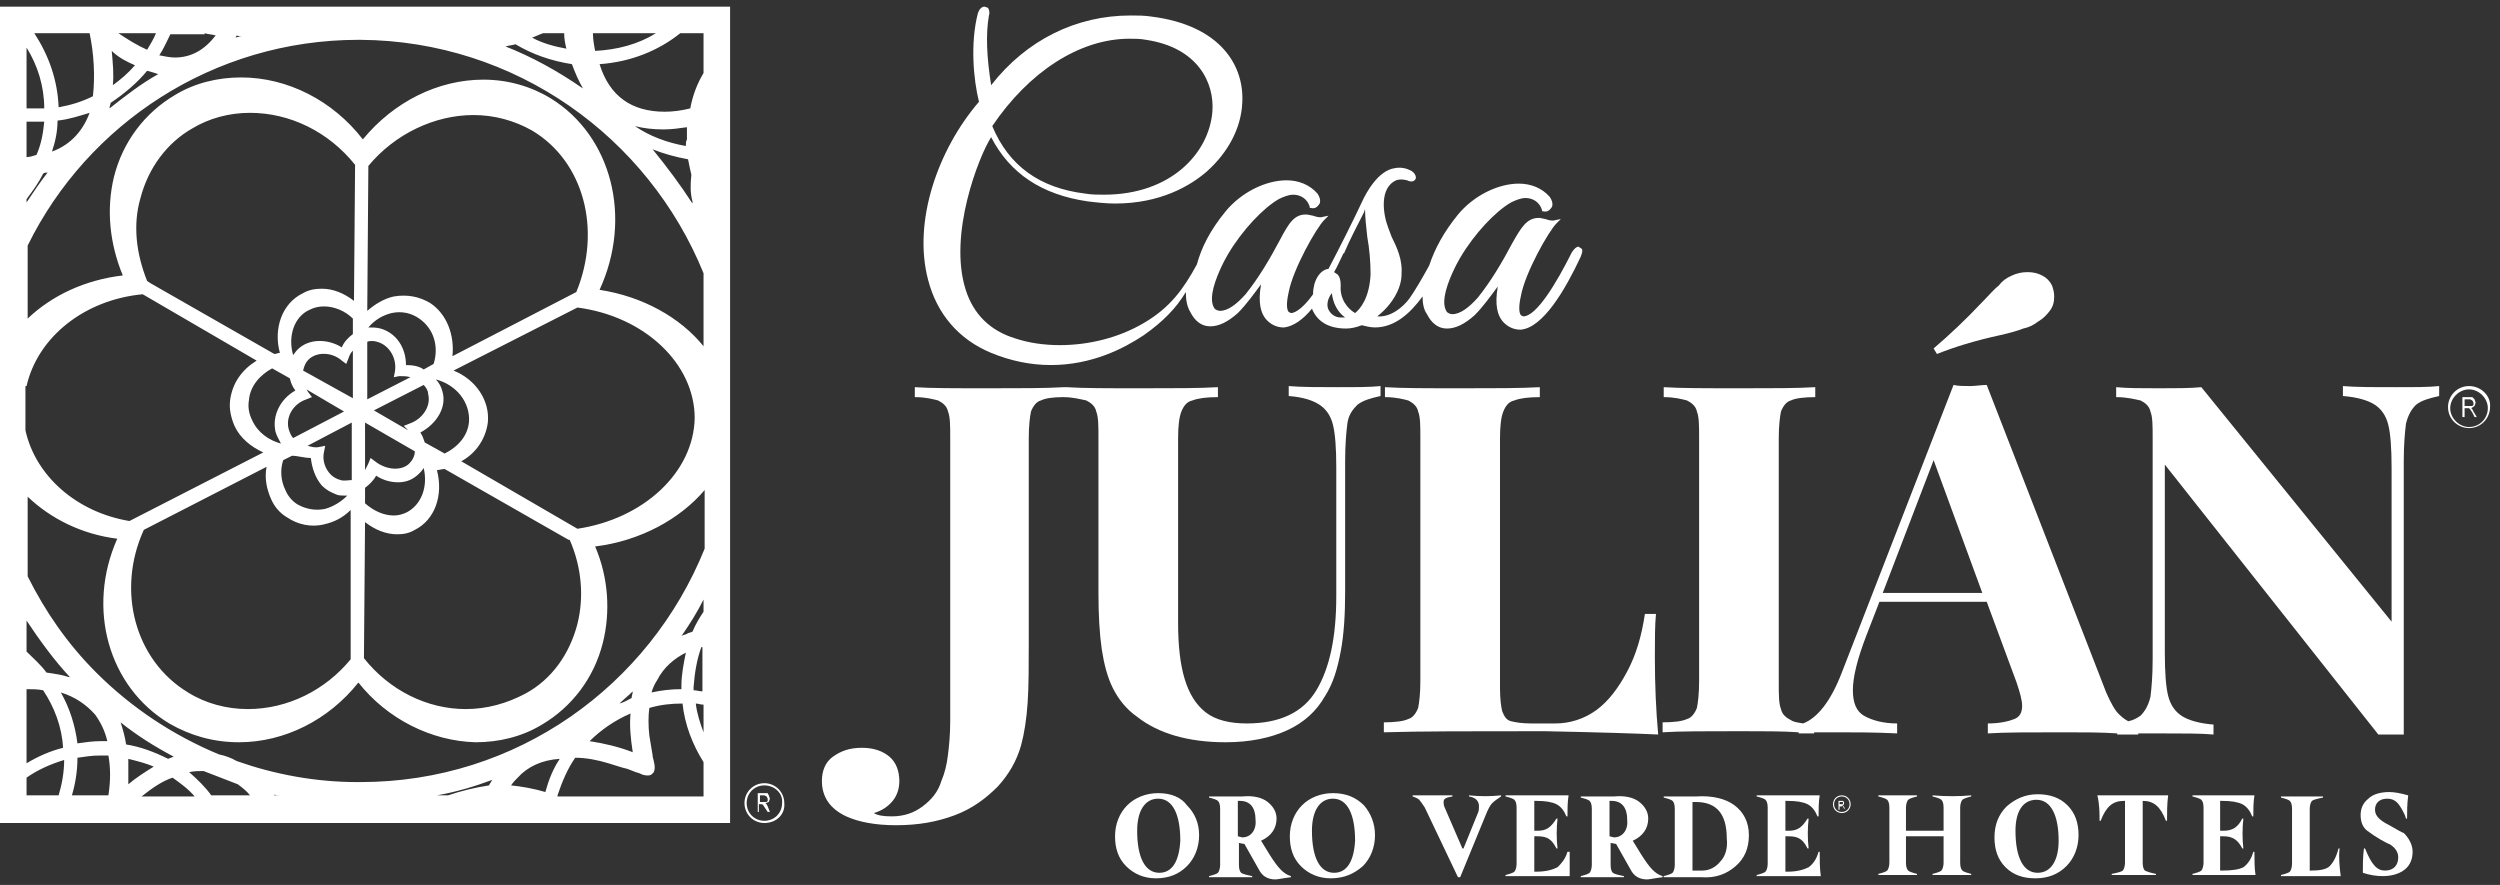
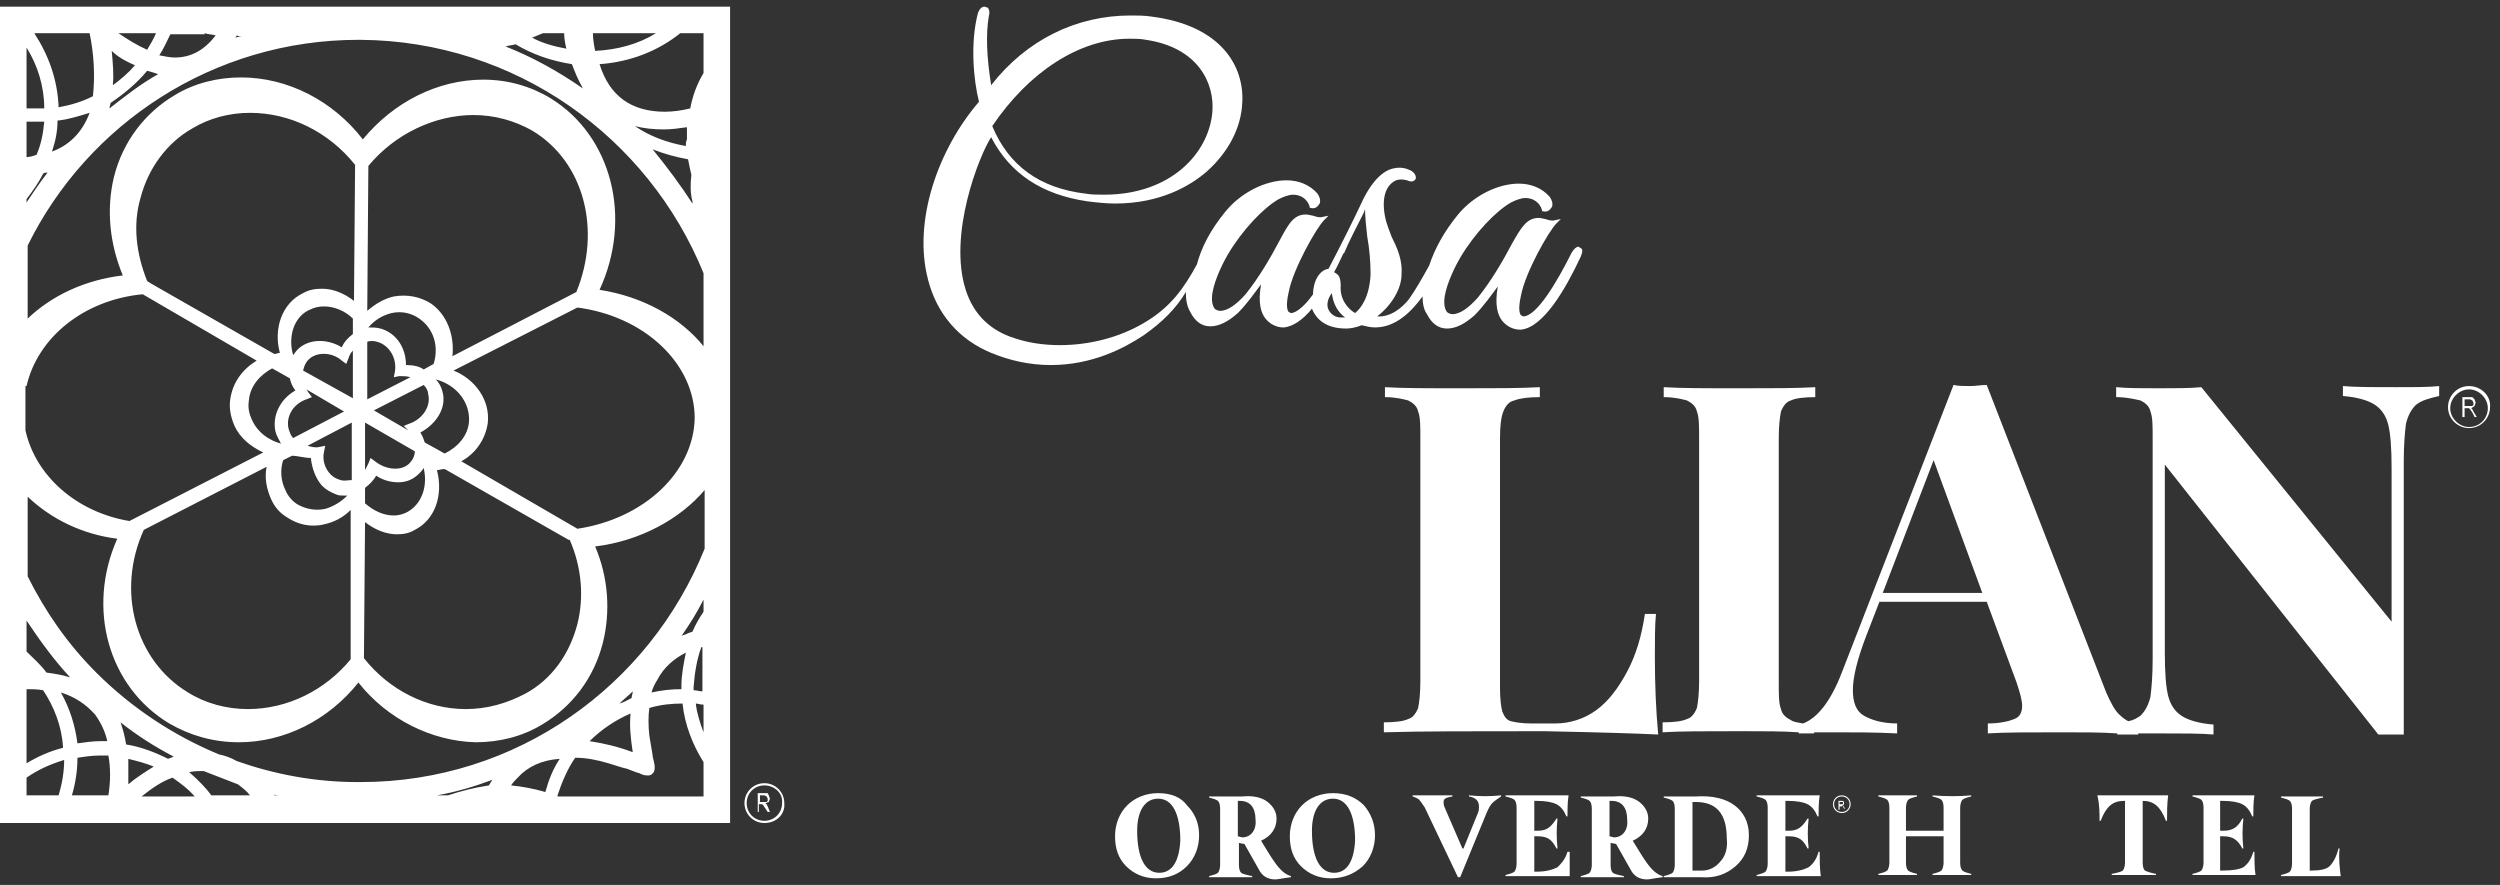
<svg xmlns="http://www.w3.org/2000/svg" width="226" height="80" viewBox="0 0 226 80" fill="none">
  <rect x="0" y="0" width="226" height="80" fill="#333333" stroke="none" />
  <g id="Group">
    <g id="Group_2">
      <path id="Vector" d="M68.7 72.5H69.1H69.3L69.4 72.4V72.2L69.3 72L69.1 71.9H68.7V72.5ZM68.5 73.4V71.7H69.1H69.4L69.5 71.9L69.6 72.2L69.5 72.5L69.2 72.6L69.3 72.7L69.4 72.9L69.6 73.4H69.4L69.2 73.1L69 72.8L68.9 72.7H68.8H68.6V73.4H68.5Z" fill="white" />
-       <path id="Vector_2" d="M69.1 71C68.2 71 67.5 71.7 67.5 72.6C67.5 73.5 68.2 74.2 69.1 74.2C70 74.2 70.7 73.5 70.7 72.6C70.8 71.7 70 71 69.1 71ZM69.1 74.4C68.1 74.4 67.3 73.6 67.3 72.6C67.3 71.6 68.1 70.8 69.1 70.8C70.1 70.8 70.9 71.6 70.9 72.6C71 73.6 70.2 74.4 69.1 74.4Z" fill="white" />
+       <path id="Vector_2" d="M69.1 71C68.2 71 67.5 71.7 67.5 72.6C67.5 73.5 68.2 74.2 69.1 74.2C70 74.2 70.7 73.5 70.7 72.6C70.8 71.7 70 71 69.1 71M69.1 74.4C68.1 74.4 67.3 73.6 67.3 72.6C67.3 71.6 68.1 70.8 69.1 70.8C70.1 70.8 70.9 71.6 70.9 72.6C71 73.6 70.2 74.4 69.1 74.4Z" fill="white" />
    </g>
    <g id="Group_3">
      <path id="Vector_3" d="M83.9 25.3C84.7 28.4 86.7 30.7 89.6 31.9C91.3 32.6 93.1 33 95 33C98.7 33 101.6 31.5 103.4 30.3C105.1 29.1 106.3 27.9 107.2 26.4C107.2 27.1 107.3 27.7 107.6 28.2C108 29 108.6 29.5 109.4 29.5C110.2 29.5 111 29.1 111.9 28.3C112.7 27.5 113.4 26.5 114 25.7C113.7 27.4 114 28.3 114.4 28.8C114.8 29.3 115.4 29.6 116 29.6H116.1C116.9 29.5 117.8 28.9 118.6 27.9C119 28.9 119.9 29.7 121.7 29.7C122.1 29.7 122.6 29.6 123.1 29.4C123.5 29.5 123.9 29.6 124.3 29.6C126.1 29.6 127.5 28.3 128.6 26.8C128.6 27.4 128.7 28 129 28.4C129.4 29.2 130 29.7 130.8 29.7C131.6 29.7 132.4 29.3 133.3 28.5C134.1 27.7 134.8 26.7 135.4 25.9C135.1 27.6 135.4 28.5 135.8 29C136.2 29.5 136.8 29.8 137.4 29.8H137.5C139.5 29.6 141.5 26.2 142.9 23.2C143 22.9 143.1 22.7 143 22.5L142.7 22.3C142.5 22.3 142.3 22.5 142.1 22.8C140.7 25.6 138.9 28.6 137.7 28.6L137.5 28.5C137.4 28.4 137.2 28 137.5 26.7C137.9 24.6 140 20.9 140.7 20.2L141.1 19.8L140.6 19.9C140.3 20 140 19.9 139.7 19.8L139.2 19.7H139.1C138 19.7 137.5 20.6 136.7 22C135.8 23.7 134.8 25.4 133.6 26.9C132.8 27.8 132 28.4 131.3 28.4C131.1 28.4 130.9 28.3 130.8 28.2C130.6 27.9 130.5 27.5 130.6 26.8C130.8 25.5 131.7 23.8 132 23.3C133.3 21.1 135.2 19.1 136.6 18.3C137 18.1 137.5 17.9 137.9 17.9C138.6 17.9 139.2 18.3 139.4 19V19.1H139.5C139.9 19.2 140.1 19 140.3 18.7C140.4 18.4 140.3 18.1 140.1 17.8C139.4 17 138.4 16.6 137.3 16.6C135.4 16.6 133.2 17.7 131.8 19.4C130.5 21 129.7 22.5 129.2 24C128.6 25.1 127.9 26.3 127.4 27C126.8 27.8 125.7 28.7 124.5 28.6C125.8 27.6 126.7 26.1 126.7 24.8C126.8 23.5 126.3 22.4 125.8 21.4C125.7 21.1 125.6 20.9 125.5 20.6C125 19.3 124.7 17 126.2 16.3C126.5 16.2 126.8 16.2 127.2 16.3C127.6 16.5 127.9 16.4 128 16.1C128 15.9 127.9 15.6 127.5 15.4C127.1 15.2 126.6 15.1 126.1 15.2C124.6 15.4 123.5 17.4 123.1 18.3C122.3 20 121.2 22.2 120.1 24.3C119.3 24.4 118.7 25.4 118.7 26.6C118 27.6 117.2 28.3 116.7 28.3L116.5 28.2C116.4 28.1 116.2 27.7 116.5 26.4C116.9 24.3 119 20.6 119.7 19.9L120.1 19.5L119.6 19.6C119.3 19.7 119 19.6 118.7 19.5L118.2 19.4C117 19.3 116.5 20.2 115.7 21.7C114.8 23.4 113.8 25.1 112.6 26.6C111.8 27.5 111 28.1 110.3 28.1C110.1 28.1 109.9 28 109.8 27.9C109.6 27.6 109.5 27.2 109.6 26.5C109.8 25.2 110.7 23.5 111 23C112.3 20.8 114.2 18.8 115.6 18C116 17.8 116.5 17.6 116.9 17.6C117.6 17.6 118.2 18 118.4 18.7V18.8H118.5C118.9 18.9 119.1 18.7 119.3 18.4C119.4 18.1 119.3 17.8 119.1 17.5C118.4 16.7 117.4 16.3 116.3 16.3C114.4 16.3 112.2 17.4 110.8 19.1C109.4 20.8 108.6 22.4 108.2 23.9C107 26.1 105.8 27.8 103.4 29.2C101.2 30.5 98.5 31.2 95.8 31.2C94.4 31.2 93 31 91.8 30.6C89.5 29.9 88 28.4 87.3 26.2C85.7 21.2 88.5 14.1 89.6 12.4C91.3 15.7 94.2 17.6 98.3 18.2C99.1 18.3 100 18.4 100.8 18.4C104.9 18.4 107.6 16.8 109.1 15.5C111 13.8 112.2 11.6 112.3 9.3C112.5 6 110.4 2.3 104.1 1.5C103.5 1.4 102.8 1.4 102.2 1.4C97.3 1.4 92.8 3.6 89.6 7.7C89.2 5.2 89.1 3.1 89.4 1.4C89.5 1.1 89.4 0.8 89.3 0.7L89 0.6C88.7 0.6 88.5 0.9 88.4 1.2C87.7 3.9 88 7.2 88.5 9.2C84.8 13.5 82.5 20 83.9 25.3ZM123.3 19.2L123.4 18.9C123.4 19.6 123.5 20.5 123.6 21.4C123.8 22.5 123.9 23.7 123.9 24.8C123.8 26.9 123 27.9 122.5 28.3C121.8 27.9 121.1 27 121.2 25.8C121.2 25.3 121.1 25 120.9 24.8L120.6 24.6C120.9 24.1 121.1 23.6 121.4 23C121.4 23 121.4 22.9 121.5 22.9C122 21.7 122.7 20.4 123.3 19.2ZM120.4 26.5C120.5 27.4 120.9 28.2 121.6 28.7H121.2C120.7 28.7 120.3 28.4 120.1 28C119.9 27.6 120 27 120.4 26.5ZM89.7 11.4C93 6.5 97.6 3.5 102.1 3.5C102.6 3.5 103.1 3.5 103.6 3.6C108.3 4.3 109.8 7.5 109.6 10.1C109.3 13.8 105.9 17.6 99.8 17.6C99.2 17.6 98.7 17.6 98.1 17.5C94 17 91.2 15 89.7 11.4Z" fill="white" />
-       <path id="Vector_4" d="M116.5 34.9V35.8C117.8 35.9 118.7 36.2 119.3 36.6C119.9 37 120.3 37.6 120.5 38.4C120.7 39.2 120.8 40.5 120.8 42.2V53.9C120.8 57.6 120.2 60.4 119 62.4C117.8 64.4 115.7 65.4 112.7 65.4C111.2 65.4 109.9 65.1 109 64.4C108.1 63.7 107.5 62.7 107.1 61.4C106.7 60.1 106.5 58.4 106.5 56.3V39.6C106.5 38.5 106.6 37.7 106.8 37.2C107 36.7 107.3 36.3 107.8 36.2C108.3 36 109.1 35.9 110.1 35.9V35C108.5 35.1 106.1 35.1 103.1 35.1C100.1 35.1 97.9 35.1 96.4 35H96.3H96.2C94.6 35.1 92.3 35.1 89.4 35.1C86.3 35.1 84.1 35.1 82.7 35V35.9C83.7 35.9 84.4 36.1 84.8 36.2C85.2 36.4 85.6 36.7 85.7 37.2C85.9 37.7 85.9 38.5 85.9 39.6V59.9C85.9 62.2 85.9 64 85.9 65.2C85.9 66.4 85.8 67.4 85.7 68.2C85.6 69.1 85.4 69.9 85.1 70.6C84.8 71.6 84.2 72.3 83.4 72.9C82.6 73.5 81.7 73.8 80.6 73.8C79.8 73.8 79.3 73.7 79 73.5C79.7 73.3 80.3 72.9 80.7 72.4C81.1 71.9 81.3 71.3 81.3 70.6C81.3 69.7 81 68.9 80.4 68.4C79.8 67.9 79 67.6 77.9 67.6C76.8 67.6 76 67.9 75.3 68.4C74.6 68.9 74.3 69.7 74.3 70.6C74.3 72 75 73.1 76.5 73.8C77.6 74.3 79.1 74.6 81 74.6C83 74.6 84.7 74.3 86.3 73.7C87.9 73.1 89.1 72.2 90.2 71.1C91.2 70 91.9 68.8 92.3 67.4C92.6 66.3 92.8 65 92.9 63.5C93 62 93 60.2 93 58.1V55.8V39.6C93 38.5 93.1 37.7 93.2 37.2C93.4 36.7 93.7 36.3 94.1 36.2C94.5 36 95.2 35.9 96.1 35.9C97 35.9 97.7 36.1 98.2 36.2C98.6 36.4 99 36.7 99.1 37.2C99.3 37.7 99.3 38.5 99.3 39.6V53.6C99.3 55.6 99.4 57.3 99.6 58.7C99.8 60 100.1 61.2 100.6 62.2C101.1 63.2 101.8 64.1 102.8 64.8C104.7 66.3 107.4 67.1 110.8 67.1C113 67.1 114.9 66.7 116.4 66C117.9 65.3 119 64.3 119.8 62.9C120.5 61.8 120.9 60.5 121.2 58.9C121.5 57.3 121.6 55.5 121.6 53.5V41.7C121.6 40.2 121.7 39.1 121.8 38.3C121.9 37.5 122.3 37 122.7 36.6C123.2 36.2 123.9 36 124.8 35.8V34.9C123.9 35 122.6 35 120.9 35C119.2 35 117.6 35 116.5 34.9Z" fill="white" />
      <path id="Vector_5" d="M149.9 66.4C149.7 64.2 149.6 61.9 149.6 59.4C149.6 57.8 149.6 56.5 149.7 55.5H148.7C148.4 57.5 147.9 59.2 147.1 60.7C146.3 62.2 145.4 63.4 144.3 64.2C143.2 65 141.9 65.4 140.6 65.4H138.4C137.6 65.4 137 65.3 136.6 65.2C136.2 65.1 136 64.8 135.8 64.3C135.7 63.9 135.6 63.2 135.6 62.2V39.6C135.6 38.5 135.7 37.7 135.9 37.2C136.1 36.7 136.4 36.3 136.9 36.2C137.4 36 138.2 35.9 139.2 35.9V35C137.5 35.1 135.2 35.1 132.2 35.1C129 35.1 126.7 35.1 125.2 35V35.9C126.2 35.9 126.9 36.1 127.3 36.2C127.7 36.4 128.1 36.7 128.2 37.2C128.4 37.7 128.4 38.5 128.4 39.6V61.6C128.4 62.7 128.3 63.5 128.2 64C128 64.5 127.7 64.9 127.3 65C126.9 65.2 126.1 65.3 125.1 65.3V66.2C128.3 66.1 133.1 66.1 139.6 66.1C144.5 66.2 147.8 66.3 149.9 66.4Z" fill="white" />
-       <path id="Vector_6" d="M180.8 30.3C181.7 30.1 182.4 29.9 182.9 29.7C183.4 29.6 183.8 29.4 184.2 29.1C184.7 28.8 185 28.5 185.3 28.1C185.6 27.7 185.7 27.3 185.7 26.8C185.7 26.4 185.6 26.1 185.5 25.8C185.3 25.4 185 25.1 184.6 24.9C184.2 24.7 183.8 24.6 183.3 24.6C182.8 24.6 182.3 24.7 181.9 24.9C181.4 25.1 181 25.4 180.7 25.8C180.3 26.1 179.8 26.7 179.2 27.3C177.7 28.9 176.2 30.3 174.8 31.5L175.1 32C176.6 31.4 178.5 30.8 180.8 30.3Z" fill="white" />
      <path id="Vector_7" d="M211.8 34.9V35.8C213.1 35.9 214.1 36.2 214.7 36.6C215.3 37 215.7 37.6 215.9 38.4C216.1 39.2 216.2 40.5 216.2 42.3V56.2L199 35C198 35.1 196.7 35.1 195.2 35.1C193.6 35.1 192.3 35.1 191.3 35V35.9C192.3 35.9 193 36.1 193.5 36.2C193.9 36.4 194.3 36.7 194.4 37.2C194.6 37.7 194.6 38.5 194.6 39.6V59.6C194.6 61.1 194.5 62.2 194.4 63C194.2 63.8 193.9 64.3 193.5 64.7C193.2 64.9 192.9 65.1 192.4 65.2C192.2 65.1 191.9 64.9 191.7 64.7C191.2 64.3 190.8 63.5 190.4 62.6L179.6 34.8C179.1 34.8 178.6 34.9 178.1 34.9C177.6 34.9 177 34.9 176.6 34.8L166.5 60.8C165.5 63.4 164.3 64.9 163 65.4C162.5 65.3 162.2 65.3 161.9 65.1C161.5 64.9 161.1 64.6 161 64.1C160.8 63.6 160.8 62.8 160.8 61.7V39.6C160.8 38.5 160.9 37.7 161 37.2C161.2 36.7 161.5 36.3 161.9 36.2C162.3 36 163.1 35.9 164.1 35.9V35C162.5 35.1 160.3 35.1 157.4 35.1C154.2 35.1 151.9 35.1 150.4 35V35.9C151.4 35.9 152.1 36.1 152.5 36.2C152.9 36.4 153.3 36.7 153.4 37.2C153.6 37.7 153.6 38.5 153.6 39.6V61.6C153.6 62.7 153.5 63.5 153.4 64C153.2 64.5 152.9 64.9 152.5 65C152.1 65.2 151.3 65.3 150.3 65.3V66.2C151.8 66.1 154.1 66.1 157.3 66.1C159.4 66.1 161.2 66.1 162.6 66.2V66.3C162.8 66.3 162.9 66.3 163.1 66.3C163.4 66.3 163.7 66.3 164 66.3V66.2C164.6 66.2 165.3 66.2 166 66.2C167.7 66.2 169.5 66.2 171.5 66.3V65.4C170.2 65.4 169.2 65.1 168.5 64.7C167.8 64.3 167.5 63.5 167.5 62.4C167.5 61.2 167.9 59.6 168.7 57.5L169.9 54.4H179.6L182.3 61.7C182.6 62.6 182.8 63.3 182.8 63.8C182.8 64.4 182.6 64.8 182.1 65C181.6 65.2 180.8 65.4 179.7 65.4V66.3C181.2 66.2 183.4 66.2 186.5 66.2C188.3 66.2 190 66.2 191.4 66.3V66.4C191.6 66.4 191.8 66.4 192.1 66.4C192.5 66.4 192.9 66.4 193.3 66.4V66.3C193.9 66.3 194.5 66.3 195.3 66.3C197.4 66.3 199 66.3 200.1 66.4V65.5C198.8 65.4 197.8 65.1 197.2 64.7C196.6 64.3 196.2 63.7 196 62.9C195.8 62.1 195.7 60.8 195.7 59V42L215 66.4C215.3 66.4 215.7 66.4 216.2 66.4C216.7 66.4 217 66.4 217.3 66.4V41.7C217.3 40.2 217.4 39.1 217.5 38.3C217.7 37.5 218 37 218.4 36.6C218.9 36.2 219.6 36 220.5 35.8V34.9C219.6 35 218.3 35 216.6 35C214.5 35 212.9 35 211.8 34.9ZM170.2 53.6L174.8 41.6L179.2 53.6H170.2Z" fill="white" />
      <path id="Vector_8" d="M223.5 37L223.4 36.9L223.7 36.7L223.8 36.4L223.7 36.1L223.5 35.9H223.2H222.6V37.7H222.8V36.9H223H223.2L223.3 37L223.5 37.3L223.7 37.7H223.9L223.6 37.2L223.5 37ZM223.2 36.7H222.8V36.1H223.3L223.5 36.2L223.6 36.4V36.6L223.5 36.7H223.2Z" fill="white" />
      <path id="Vector_9" d="M223.2 34.9C222.1 34.9 221.3 35.8 221.3 36.8C221.3 37.9 222.2 38.7 223.2 38.7C224.3 38.7 225.1 37.8 225.1 36.8C225.2 35.8 224.3 34.9 223.2 34.9ZM223.2 38.6C222.3 38.6 221.5 37.8 221.5 36.9C221.5 36 222.3 35.2 223.2 35.2C224.1 35.2 224.9 36 224.9 36.9C224.9 37.8 224.2 38.6 223.2 38.6Z" fill="white" />
      <path id="Vector_10" d="M166.6 72.8L166.7 72.7V72.6V72.5L166.6 72.4H166.5H166.2V73.2H166.3V72.9H166.4H166.5L166.6 72.8V72.9L166.7 73.1H166.8L166.6 72.8ZM166.5 72.7H166.3V72.5H166.5H166.6V72.6V72.7H166.5Z" fill="white" />
      <path id="Vector_11" d="M166.5 71.9C166 71.9 165.7 72.3 165.7 72.7C165.7 73.2 166.1 73.5 166.5 73.5C167 73.5 167.3 73.1 167.3 72.7C167.3 72.3 167 71.9 166.5 71.9ZM166.5 73.4C166.1 73.4 165.8 73.1 165.8 72.7C165.8 72.3 166.1 72 166.5 72C166.9 72 167.2 72.3 167.2 72.7C167.2 73.1 166.9 73.4 166.5 73.4Z" fill="white" />
      <path id="Vector_12" d="M174.7 71.9V72C175.1 72.1 175.4 72.2 175.5 72.3C175.6 72.4 175.7 72.6 175.7 73V75.1H172.3V73C172.3 72.7 172.4 72.4 172.5 72.3C172.6 72.2 172.9 72.1 173.3 72V71.9C172.1 71.9 170.9 71.9 169.8 71.9V72C170.2 72.1 170.5 72.2 170.6 72.3C170.7 72.4 170.8 72.6 170.8 73V78C170.8 78.3 170.7 78.6 170.6 78.7C170.5 78.8 170.2 78.9 169.8 79V79.1C171 79.1 172.2 79.1 173.3 79.1V79C172.9 78.9 172.6 78.8 172.5 78.7C172.4 78.6 172.3 78.4 172.3 78V75.6H175.7V78C175.7 78.3 175.6 78.6 175.5 78.7C175.4 78.8 175.1 78.9 174.7 79V79.1C175.9 79.1 177.1 79.1 178.2 79.1V79C177.8 78.9 177.5 78.8 177.4 78.7C177.3 78.6 177.2 78.4 177.2 78V73C177.2 72.7 177.3 72.4 177.4 72.3C177.5 72.2 177.8 72.1 178.2 72V71.9C177.1 72 175.9 72 174.7 71.9Z" fill="white" />
-       <path id="Vector_13" d="M184.2 71.8C183.1 71.8 182.2 72.2 181.4 72.9C180.7 73.6 180.3 74.5 180.3 75.7C180.3 76.8 180.6 77.7 181.3 78.4C182 79.1 182.9 79.4 184 79.4C185.2 79.4 186.1 79 186.8 78.3C187.5 77.6 187.9 76.6 187.9 75.5C187.9 74.4 187.6 73.5 186.9 72.8C186.2 72.1 185.3 71.8 184.2 71.8ZM184.2 78.9C182.9 78.9 182.2 77.5 182.2 75.1C182.2 73.3 182.9 72.3 184.1 72.3C185.4 72.3 186.1 73.7 186.1 76C186.1 77.8 185.4 78.9 184.2 78.9Z" fill="white" />
      <path id="Vector_14" d="M189.8 74.2H189.9C190.4 72.9 191 72.4 192 72.4H192.1V78C192.1 78.3 192 78.6 191.9 78.7C191.8 78.8 191.4 78.9 190.9 79V79.1C192.2 79.1 193.6 79.1 194.9 79.1V79C194.4 78.9 194.1 78.8 193.9 78.7C193.8 78.6 193.7 78.4 193.7 78V72.4C194.7 72.4 195.3 72.9 195.8 74.2H195.9C195.9 73.4 195.9 72.7 196 71.9H189.6C189.8 72.7 189.8 73.5 189.8 74.2Z" fill="white" />
      <path id="Vector_15" d="M203.8 77H203.7C203.5 77.7 203.2 78.1 202.8 78.4C202.4 78.6 201.8 78.7 200.9 78.7H200.7V75.6H201C201.8 75.6 202.3 75.9 202.7 76.7H202.8C202.7 75.8 202.7 74.9 202.8 74H202.7C202.3 74.8 201.8 75.1 201 75.1H200.7V72.4H200.9C201.7 72.4 202.3 72.5 202.7 72.7C203.1 72.9 203.4 73.3 203.6 73.8H203.7C203.7 73.2 203.7 72.5 203.8 71.9C201.9 71.9 200.1 71.9 198.2 71.9V72C198.6 72.1 198.9 72.2 199 72.3C199.1 72.4 199.2 72.6 199.2 73V78C199.2 78.3 199.1 78.6 199 78.7C198.9 78.8 198.6 78.9 198.2 79V79.1C200.1 79.1 202 79.1 203.9 79.1C203.8 78.5 203.8 77.7 203.8 77Z" fill="white" />
      <path id="Vector_16" d="M211.5 76.7H211.4C211.2 77.5 210.9 78 210.6 78.3C210.3 78.6 209.7 78.7 208.9 78.7H208.8V73.1C208.8 72.8 208.9 72.5 209 72.4C209.1 72.3 209.5 72.2 210 72.1V72C208.7 72 207.5 72 206.2 72V72.1C206.6 72.2 206.9 72.3 207 72.4C207.1 72.5 207.2 72.7 207.2 73.1V78.1C207.2 78.4 207.1 78.7 207 78.8C206.9 78.9 206.6 79 206.2 79.1V79.2C208 79.2 209.8 79.2 211.6 79.2C211.5 78.4 211.4 77.5 211.5 76.7Z" fill="white" />
-       <path id="Vector_17" d="M216 74.6C215.2 74.2 214.7 73.8 214.7 73.2C214.7 72.6 215.1 72.2 215.8 72.2C216.5 72.2 216.8 72.6 217.1 73.1C217.3 73.5 217.4 73.6 217.5 74H217.6C217.6 73.4 217.6 72.7 217.7 71.9C217 71.7 216.4 71.6 216 71.6C215.2 71.6 214.5 71.8 214.1 72.2C213.6 72.6 213.4 73.1 213.4 73.7C213.4 74.3 213.6 74.8 214 75.1C214.4 75.4 214.7 75.6 215.2 75.9C215.6 76.1 215.9 76.3 216 76.3C216.5 76.6 216.8 77 216.8 77.5C216.8 78.2 216.4 78.7 215.6 78.7C214.9 78.7 214.4 78.2 213.8 76.7H213.7C213.6 77.5 213.6 78.2 213.6 78.9C214.2 79.1 214.8 79.2 215.4 79.2C216.2 79.2 216.9 79 217.4 78.6C217.9 78.2 218.1 77.6 218.1 77C218.1 76.4 217.8 75.8 217.3 75.3C217.2 75.3 216.7 75 216 74.6Z" fill="white" />
      <path id="Vector_18" d="M104.7 71.7C103.6 71.7 102.6 72.1 101.9 72.8C101.2 73.5 100.8 74.5 100.8 75.6C100.8 76.7 101.1 77.6 101.8 78.3C102.5 79 103.4 79.4 104.5 79.4C105.7 79.4 106.6 79 107.3 78.3C108 77.6 108.4 76.6 108.4 75.5C108.4 74.4 108 73.5 107.3 72.8C106.8 72.1 105.9 71.7 104.7 71.7ZM104.8 78.9C103.5 78.9 102.8 77.5 102.8 75.1C102.8 73.3 103.5 72.2 104.7 72.2C106 72.2 106.7 73.6 106.7 76C106.6 77.8 106 78.9 104.8 78.9Z" fill="white" />
      <path id="Vector_19" d="M114.8 77.3L114 76C114.9 75.6 115.4 74.9 115.4 74C115.4 73.4 115.1 72.9 114.6 72.5C114.1 72.1 113.3 71.9 112.3 72C111.3 72 110.3 72 109.3 72V72.1C109.7 72.2 110 72.3 110.1 72.4C110.2 72.5 110.3 72.7 110.3 73.1V78.2C110.3 78.5 110.2 78.8 110.1 78.9C110 79 109.7 79.1 109.3 79.2V79.3C110.6 79.3 111.9 79.3 113.2 79.3V79.2C112.7 79.1 112.3 79 112.2 78.9C112.1 78.8 112 78.6 112 78.2V76.2L112.5 76.3L113.8 78.6C114.1 79.2 114.6 79.5 115.3 79.5C115.5 79.5 115.9 79.4 116.7 79.3V79.2C116 79 115.5 78.4 114.8 77.3ZM112.3 75.7L111.9 75.6V72.4H112.1C113 72.4 113.5 73 113.5 74.1C113.6 75 113.1 75.7 112.3 75.7Z" fill="white" />
      <path id="Vector_20" d="M120.5 71.7C119.4 71.7 118.4 72.1 117.7 72.8C117 73.5 116.6 74.5 116.6 75.6C116.6 76.7 116.9 77.6 117.6 78.3C118.3 79 119.2 79.4 120.3 79.4C121.5 79.4 122.4 79 123.2 78.3C123.9 77.6 124.3 76.6 124.3 75.5C124.3 74.4 123.9 73.5 123.3 72.8C122.6 72.1 121.7 71.7 120.5 71.7ZM120.6 78.9C119.3 78.9 118.6 77.5 118.6 75.1C118.6 73.3 119.3 72.2 120.5 72.2C121.8 72.2 122.5 73.6 122.5 76C122.4 77.8 121.8 78.9 120.6 78.9Z" fill="white" />
      <path id="Vector_21" d="M132.8 71.9V72C133.4 72.1 133.7 72.4 133.7 72.9C133.7 73.1 133.7 73.3 133.6 73.5L132.3 76.7H132.2L130.6 73C130.5 72.8 130.5 72.6 130.5 72.5C130.5 72.2 130.7 72.1 131.3 72V71.9C130.1 71.9 128.9 71.9 127.7 71.9V72C128 72.1 128.2 72.2 128.3 72.3C128.4 72.4 128.6 72.7 128.8 73L131.8 79.3H132L134.3 73.7C134.5 73.2 134.7 72.8 134.9 72.6C135.1 72.4 135.4 72.2 135.7 72V71.9C134.7 72 133.8 72 132.8 71.9Z" fill="white" />
      <path id="Vector_22" d="M141.7 77C141.5 77.7 141.1 78.1 140.8 78.4C140.4 78.6 139.8 78.8 138.9 78.8H138.7V75.6H139C139.9 75.6 140.3 75.9 140.7 76.7H140.8C140.7 75.8 140.7 74.9 140.8 74H140.7C140.2 74.8 139.8 75.1 139 75.1H138.7V72.4H138.9C139.7 72.4 140.3 72.5 140.7 72.7C141.1 72.9 141.4 73.3 141.6 73.8H141.7C141.7 73.2 141.7 72.5 141.8 71.9C139.9 71.9 138 71.9 136.1 71.9V72C136.5 72.1 136.8 72.2 136.9 72.3C137 72.4 137.1 72.6 137.1 73V78.1C137.1 78.4 137 78.7 136.9 78.8C136.8 78.9 136.5 79 136.1 79.1V79.2C138 79.2 140 79.2 141.9 79.2C141.9 78.5 141.9 77.7 141.9 77H141.7Z" fill="white" />
      <path id="Vector_23" d="M148.4 77.3L147.6 76C148.5 75.6 149 74.9 149 74C149 73.4 148.7 72.9 148.2 72.5C147.7 72.1 146.9 71.9 145.9 72C144.9 72 143.9 72 142.9 72V72.1C143.3 72.2 143.6 72.3 143.7 72.4C143.8 72.5 143.9 72.7 143.9 73.1V78.2C143.9 78.5 143.8 78.8 143.7 78.9C143.6 79 143.3 79.1 142.9 79.2V79.3C144.2 79.3 145.5 79.3 146.8 79.3V79.2C146.3 79.1 145.9 79 145.8 78.9C145.7 78.8 145.6 78.6 145.6 78.2V76.2L146.1 76.3L147.4 78.6C147.7 79.2 148.2 79.5 148.9 79.5C149.1 79.5 149.5 79.4 150.3 79.3V79.2C149.6 79 149.1 78.4 148.4 77.3ZM145.9 75.7L145.5 75.6V72.4H145.7C146.6 72.4 147.1 73 147.1 74.1C147.2 75 146.7 75.7 145.9 75.7Z" fill="white" />
      <path id="Vector_24" d="M156.8 72.8C156 72.2 154.8 71.9 153.3 72C152.2 72 151.3 72 150.4 72V72.1C150.8 72.2 151.1 72.3 151.2 72.4C151.3 72.5 151.4 72.7 151.4 73.1V78.2C151.4 78.5 151.3 78.8 151.2 78.9C151.1 79 150.8 79.1 150.4 79.2V79.3C151.5 79.3 152.6 79.3 153.8 79.3C155.1 79.4 156.1 79 156.9 78.3C157.7 77.6 158.1 76.7 158.1 75.5C158.1 74.3 157.6 73.4 156.8 72.8ZM155.5 77.9C155.1 78.4 154.5 78.7 153.9 78.7C153.6 78.7 153.3 78.7 153 78.7V72.5H153.3C155.2 72.5 156.1 73.6 156.1 75.8C156.2 76.6 156 77.4 155.5 77.9Z" fill="white" />
      <path id="Vector_25" d="M164.5 77H164.4C164.2 77.7 163.9 78.1 163.5 78.4C163.1 78.6 162.5 78.8 161.6 78.8H161.4V75.6H161.7C162.6 75.6 163 75.9 163.4 76.7H163.5C163.4 75.8 163.4 74.9 163.5 74H163.4C162.9 74.8 162.5 75.1 161.7 75.1H161.4V72.4H161.6C162.4 72.4 163 72.5 163.4 72.7C163.8 72.9 164.1 73.3 164.3 73.8H164.4C164.4 73.2 164.4 72.5 164.5 71.9C162.6 71.9 160.7 71.9 158.8 71.9V72C159.2 72.1 159.5 72.2 159.6 72.3C159.7 72.4 159.8 72.6 159.8 73V78.1C159.8 78.4 159.7 78.7 159.6 78.8C159.5 78.9 159.2 79 158.8 79.1V79.2C160.7 79.2 162.7 79.2 164.6 79.2C164.5 78.5 164.5 77.7 164.5 77Z" fill="white" />
    </g>
    <path id="Vector_26" d="M0 0.6V74.4H66V0.6H0ZM63.6 6.6C63 7.6 62.6 8.7 62.4 9.8C61.6 10 60.8 10.1 60.1 10.1C57.1 10.1 55.1 8.7 54.2 5.8C57 5.6 59.5 4.6 61.5 3H63.6V6.6ZM62.6 18.2C62.6 18.3 62.6 18.3 62.6 18.4C61.5 16.7 60.3 15.1 59 13.5C60 13.9 61.1 14.2 62.2 14.4C62.3 14.9 62.4 15.4 62.5 15.8C62.4 16.7 62.4 17.5 62.6 18.2ZM45.7 4.2C46 4.1 46.3 4.1 46.6 4C48.1 4.9 49.8 5.5 51.7 5.8C52 6.6 52.3 7.3 52.7 8C50.4 6.4 48 5.1 45.7 4.2C45.6 4.2 45.6 4.2 45.7 4.2ZM62 13.2C60.3 12.9 58.7 12.3 57.4 11.4C58.2 11.6 59 11.7 60 11.7C60.7 11.7 61.4 11.6 62.1 11.5C62.1 11.9 62.1 12.2 62.1 12.6C62 12.8 62 13 62 13.2ZM59.3 3C57.7 4 55.8 4.5 53.8 4.6C53.7 4.1 53.6 3.5 53.6 3H59.3ZM51 3C51 3.5 51.1 4 51.2 4.4C50.1 4.2 49 3.9 48.1 3.4C48.4 3.3 48.8 3.1 49.1 3H51ZM32.6 3.6C46.6 3.7 58.6 12.4 63.6 24.7V31.3C61.5 28.7 58.1 26.8 54.2 26.2C57.2 19.7 55.3 12.3 49.8 8.9C48 7.8 45.9 7.2 43.7 7.2C39.6 7.2 35.6 9.2 32.8 12.6C30.1 9.1 26 7 21.8 7C19.7 7 17.6 7.5 15.8 8.6C13.1 10.2 11.1 12.8 10.3 16C9.6 18.9 9.9 22 11.1 24.9C7.7 25.3 4.7 26.7 2.5 28.8V22.2C7.9 11.2 19.3 3.6 32.4 3.6H32.6ZM63.4 58.5H63.5V62.5C63.2 62.5 63 62.4 62.7 62.4C62.7 62.3 62.7 62.2 62.7 62.1C62.8 60.8 63 59.6 63.4 58.5ZM63.6 63.7V66.2C63.3 65.4 63 64.5 62.9 63.6C63.1 63.6 63.3 63.7 63.6 63.7ZM61.6 62.3C60.7 62.3 59.8 62.4 58.9 62.6C59 62.2 59.2 61.8 59.4 61.5C60 60.3 61 59.5 62 59C61.8 60 61.6 61 61.6 62C61.6 62.2 61.6 62.2 61.6 62.3ZM57.2 68C55.9 67.5 54.6 67.2 53.3 67C54.3 66 55.6 65.1 57 64.5C56.9 65.6 57 66.7 57.2 68ZM40.5 71.9H39.5C41.2 71.6 42.9 71.1 44.5 70.5C44.4 70.7 44.3 70.8 44.2 71C42.9 71.2 41.7 71.5 40.5 71.9ZM46.2 71C46.4 70.7 46.6 70.5 46.8 70.3C47.7 69.3 49 68.7 50.6 68.6C50 69.5 49.6 70.5 49.3 71.6C48.3 71.3 47.2 71.1 46.2 71ZM56 63.6C56.4 63.2 56.8 62.9 57.2 62.5C57.2 62.7 57.1 62.9 57.1 63.1C56.7 63.3 56.4 63.5 56 63.6ZM62.6 57.1C62.4 57.2 62.2 57.2 62.1 57.3C61.9 57.4 61.7 57.4 61.6 57.5C62.3 56.5 63 55.4 63.6 54.2V55.3C63.2 55.9 62.9 56.4 62.6 57.1ZM42.1 64.1C38.6 64.1 35.2 62.4 32.9 59.5L33 47.2C33.9 47.9 34.9 48.3 35.9 48.3C36.5 48.3 37 48.2 37.5 47.9C39.3 47 40.1 44.8 39.5 42.5C39.7 42.5 39.9 42.4 40.2 42.4L51.4 48.8H51.5C52.6 51.3 52.8 54 52.2 56.4C51.5 59.1 49.9 61.4 47.5 62.7C45.8 63.6 44 64.1 42.1 64.1ZM36.9 38.9L33.8 37.1L38.3 34.8C38.5 35 38.7 35.3 38.7 35.6C39 36.7 38.2 37.9 37 38.3L36.5 38.5L36.9 38.9ZM36.7 33C36.7 31.4 35.8 30.1 34.4 29.7C34 29.6 33.7 29.6 33.3 29.6C33.9 28.9 34.6 28.5 35.4 28.3C36.3 28.1 37.2 28.3 37.9 28.8C39.2 29.7 39.7 31.3 39.2 32.9L38.3 33.4C37.9 33.1 37.3 33 36.7 33ZM40 35.4C39.9 35 39.7 34.6 39.4 34.3C41.3 34.8 42.5 36.4 42.4 38.1C42.3 39.4 41.4 40.4 40.2 41L38.4 40C38.3 39.7 38.2 39.4 38 39.1C39.5 38.3 40.4 36.8 40 35.4ZM38.9 27.4C37.9 26.8 36.8 26.6 35.6 26.8C34.7 27 33.9 27.5 33.2 28.1L33.3 15C35.7 12.1 39.3 10.4 42.8 10.4C44.7 10.4 46.5 10.9 48.1 11.8C52.8 14.6 54.4 20.8 52.1 26.4L40.9 32.2C41.1 30.3 40.4 28.4 38.9 27.4ZM34.1 30.9C35.2 31.2 35.9 32.4 35.7 33.6L35.6 34.1L36.1 34C36.4 34 36.8 34 37.1 34.1L33.2 36.1V30.9C33.4 30.8 33.8 30.8 34.1 30.9ZM37.5 40.8C37.5 41.2 37.3 41.6 37 41.9C36.3 42.6 34.9 42.5 33.9 41.7L33.5 41.4L33.3 41.9C33.2 42.1 33.1 42.3 33 42.5V38.2L37.5 40.8ZM34 43C34.6 43.4 35.3 43.6 36 43.6C36.8 43.6 37.4 43.3 37.9 42.8C38 42.7 38.2 42.5 38.3 42.3C38.7 44 38.1 45.6 36.8 46.3C36.4 46.5 36 46.6 35.6 46.6C34.7 46.6 33.8 46.2 33 45.5V44.1C33.4 43.8 33.8 43.4 34 43ZM52.2 47.8L41.7 41.7C43 41 43.9 39.7 44.1 38.2C44.3 36.2 43 34.3 41 33.5L52.2 27.8C58.3 28.6 62.8 32.9 62.8 37.8C62.7 42.7 58.2 46.9 52.2 47.8ZM31.7 59.6C29.4 62.4 26 64.1 22.4 64.1C20.5 64.1 18.6 63.6 17 62.6C12.2 59.7 10.5 53.4 13 47.9L24.1 42.2C23.9 43.2 24.1 44.2 24.5 45.1C24.8 45.8 25.3 46.4 26 46.8C26.9 47.4 28.1 47.7 29.3 47.4C30.2 47.2 31 46.8 31.7 46.1V59.6ZM10.9 65.3C12.4 66.5 14 67.5 15.7 68.4C15.5 68.5 15.4 68.5 15.2 68.6C14 68 12.7 67.5 11.4 67.3C11.3 66.6 11.1 65.9 10.9 65.3ZM24.7 71.8C24.9 71.9 25.2 71.9 25.4 71.9H24.8C24.8 71.9 24.8 71.8 24.7 71.8ZM17.1 69.8C17.6 69.7 18 69.7 18.4 69.7C19.4 70.1 20.5 70.5 21.5 70.9C21.9 71.2 22.3 71.5 22.6 71.9H19.1C18.6 71.2 17.9 70.5 17.1 69.8ZM2.4 62.3C2.9 62.3 3.4 62.3 3.9 62.4C4.9 63.9 5.6 65.7 5.7 67.6C4.5 67.9 3.4 68.4 2.4 69V62.3ZM5.5 62.6C6.8 63 7.8 63.7 8.6 64.6C9.1 65.3 9.5 66.1 9.7 67C9.5 67 9.3 67 9.1 67C8.4 67 7.7 67.1 7 67.2C6.8 65.6 6.3 64 5.5 62.6ZM6.2 61.2C5.6 61 4.9 60.9 4.2 60.8C3.7 60.1 3 59.5 2.4 58.9V56.1C3.6 57.9 4.9 59.7 6.4 61.3C6.3 61.2 6.3 61.2 6.2 61.2ZM2.4 14.2V11C2.7 11 3 11 3.3 11C3.5 11 3.7 11 4 11C3.9 12.1 3.7 13.1 3.3 14C3 14.1 2.7 14.2 2.4 14.2ZM4 9.8C3.8 9.8 3.5 9.8 3.3 9.8C3 9.8 2.7 9.8 2.4 9.8V4.3C3.4 5.9 4 7.8 4 9.8ZM13.3 6.4C13.7 6.5 14 6.6 14.3 6.7C12.7 7.6 11.3 8.7 9.9 9.8C9.9 9.6 10 9.4 10 9.3C11.2 8.5 12.4 7.5 13.3 6.4ZM18.5 3C18.8 3.1 19.1 3.1 19.5 3.2C18.5 4.5 17.3 5.2 15.8 5.2C15.4 5.2 14.9 5.1 14.4 5C14.8 4.4 15.1 3.7 15.4 3.1H18.5V3ZM22 3.2C21.8 3.3 21.6 3.3 21.3 3.4C21.3 3.3 21.4 3.3 21.4 3.2C21.6 3.3 21.8 3.3 22 3.2ZM3.9 15.7C4 15.6 4.2 15.6 4.3 15.6C3.6 16.5 3 17.4 2.4 18.3V18C3 17.2 3.5 16.5 3.9 15.7ZM2.4 34.9C3.4 30.5 7.6 27.1 12.9 26.6L23.2 32.6C21.9 33.4 21 34.6 20.8 36.2C20.7 37 20.9 37.8 21.2 38.5C21.7 39.6 22.7 40.4 23.8 40.9L11.7 47.1C6.9 46.3 3.2 43 2.3 38.9V34.9H2.4ZM27.9 35.5C27.8 35.4 27.8 35.3 27.7 35.2L31.1 37.2L26.5 39.6C26.3 39.4 26.2 39.1 26.1 38.8C25.8 37.7 26.5 36.5 27.7 36.1L28.2 35.9L27.9 35.5ZM28.1 41.4C28.2 42.3 28.5 43.2 29.1 43.9C29.5 44.3 29.9 44.5 30.4 44.7C30.6 44.8 30.9 44.8 31.1 44.8C31.2 44.8 31.3 44.8 31.4 44.8C30.8 45.4 30.1 45.8 29.4 46C28.5 46.2 27.6 46 26.9 45.6C26.4 45.3 26 44.8 25.8 44.3C25.4 43.5 25.3 42.5 25.6 41.6L26.4 41.2C26.9 41.2 27.5 41.4 28.1 41.4ZM24.9 39C25 39.4 25.2 39.7 25.4 40.1C24.3 39.8 23.3 39.1 22.8 38C22.5 37.4 22.4 36.8 22.5 36.2C22.6 34.9 23.5 33.9 24.6 33.3L26.2 34.2C26.3 34.6 26.4 34.9 26.7 35.3C25.3 36.1 24.6 37.6 24.9 39ZM30.8 43.4C30.4 43.3 30.1 43.1 29.9 42.9C29.4 42.4 29.1 41.6 29.3 40.8L29.4 40.3L28.9 40.4C28.5 40.5 28.2 40.4 27.8 40.3L31.8 38.2V43.4C31.5 43.4 31.1 43.5 30.8 43.4ZM27.4 33.5C27.5 33.1 27.6 32.8 27.9 32.5C28.6 31.8 30 31.8 30.9 32.6L31.3 32.9L31.5 32.4C31.6 32.1 31.7 31.9 31.9 31.7V36L27.4 33.5ZM30.9 31.4C29.6 30.6 27.9 30.6 26.9 31.6C26.7 31.8 26.6 32 26.5 32.1C26 30.4 26.6 28.6 28 28C28.4 27.8 28.8 27.7 29.3 27.7C30.2 27.7 31.2 28.1 31.9 28.8V30.2C31.5 30.5 31.1 30.9 30.9 31.4ZM29.1 26.1C28.5 26.1 27.9 26.2 27.4 26.5C25.5 27.4 24.7 29.7 25.3 31.9C25.1 31.9 25 32 24.8 32L13.6 25.6L13.3 25.4C12.3 22.9 12 20.3 12.7 17.9C13.4 15.2 15.1 12.9 17.4 11.6C18.9 10.7 20.7 10.2 22.6 10.2C26.2 10.2 29.7 11.9 32.1 14.9L32 27.2C31.1 26.5 30.1 26.1 29.1 26.1ZM4.7 13.7C5 12.8 5.2 11.9 5.2 10.9C6.2 10.8 7.1 10.5 8.1 10.2C7.4 12.1 6.1 13.2 4.7 13.7ZM14.1 3C13.9 3.5 13.6 4 13.3 4.5C12.4 4.1 11.6 3.6 10.7 3H14.1ZM12.2 5.9C11.6 6.6 10.9 7.2 10.2 7.7C10.3 6.7 10.2 5.7 10.1 4.6C10.7 5.2 11.5 5.6 12.2 5.9ZM8.4 8.7C7.4 9.2 6.4 9.5 5.3 9.7C5.2 7.2 4.4 5 3.1 3H8.1C8.5 4.9 8.6 6.9 8.4 8.7ZM2.4 70.3C3.4 69.6 4.5 69.1 5.8 68.7C5.8 69.8 5.6 70.9 5.3 71.9H2.4V70.3ZM9.8 71.9H6.5C6.8 70.9 7 69.7 7 68.6C7 68.6 7 68.6 7 68.5C7.7 68.4 8.3 68.3 9 68.3C9.3 68.3 9.5 68.3 9.8 68.3C10 69.4 10 70.6 9.8 71.9ZM11.6 68.6C12.4 68.8 13.2 69 13.9 69.3C13.1 69.8 12.3 70.3 11.6 70.9C11.6 70 11.6 69.3 11.6 68.6ZM15.6 70.3C16.3 70.8 17 71.3 17.6 72H12.8C13.8 71.2 14.7 70.6 15.6 70.3ZM32.3 70.7C28.5 70.7 24.8 70 21.4 68.8C20.9 68.5 20.3 68.3 19.8 68.2C15.7 66.5 11.9 64 8.7 60.8C6.1 58.2 4.1 55.3 2.5 52.1V44.9C4.6 46.9 7.4 48.3 10.6 48.7C7.8 55 9.8 62.1 15.3 65.4C17.2 66.5 19.3 67.1 21.6 67.1C25.7 67.1 29.7 65.1 32.4 61.7C35 65 39 67 43 67.1C45.1 67.1 47.2 66.6 49 65.5C51.7 63.9 53.7 61.3 54.5 58.1C55.2 55.3 55 52.2 53.8 49.4C57.9 48.9 61.5 46.9 63.7 44.3V49.6C58.7 62 46.7 70.7 32.6 70.7H32.3ZM50.4 71.9C50.8 70.7 51.3 69.5 52 68.5C53 68.5 54 68.7 55 69C55.7 69.2 56.2 69.4 56.7 69.5C57 69.6 57.4 69.8 57.8 69.9C58 70 58.2 70.1 58.5 70.1H58.6C58.9 70.1 59 69.9 59.1 69.8C59.3 69.4 59.1 68.8 59 68.4V68.3C58.9 67.7 58.8 67.1 58.7 66.5C58.6 65.6 58.6 64.7 58.7 64C59.7 63.7 60.7 63.6 61.7 63.6C61.9 65.5 62.6 67.3 63.6 68.9V72H50.4V71.9Z" fill="white" />
  </g>
</svg>